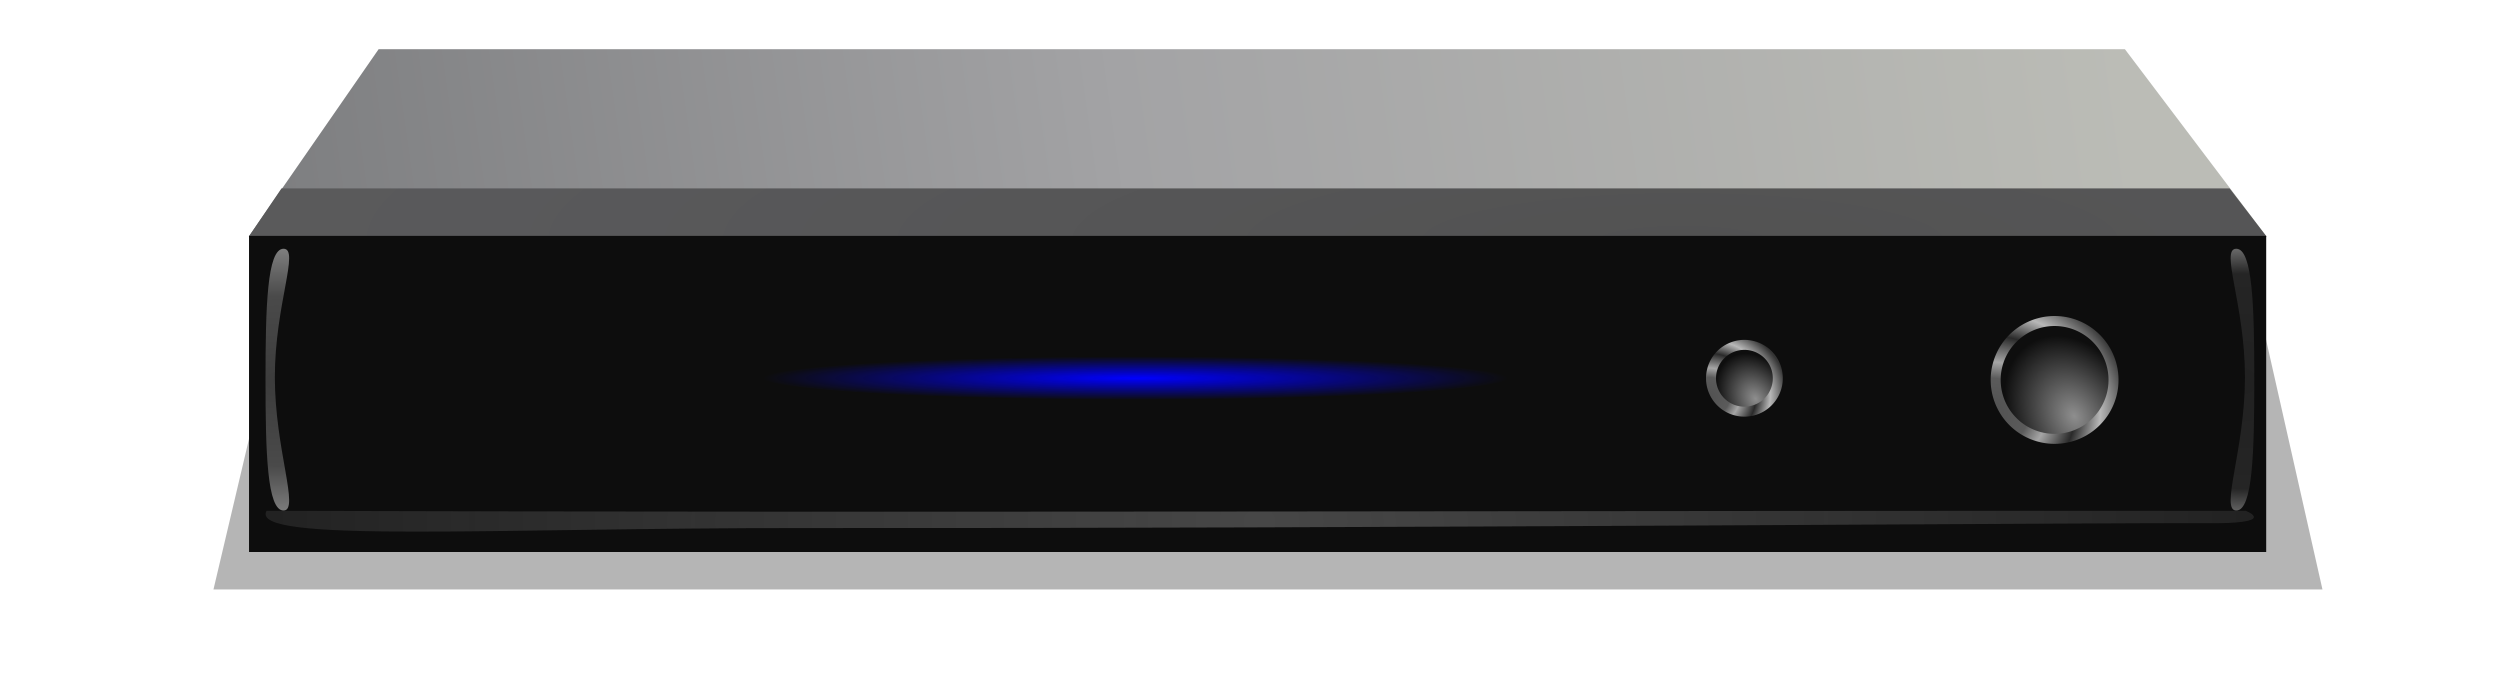
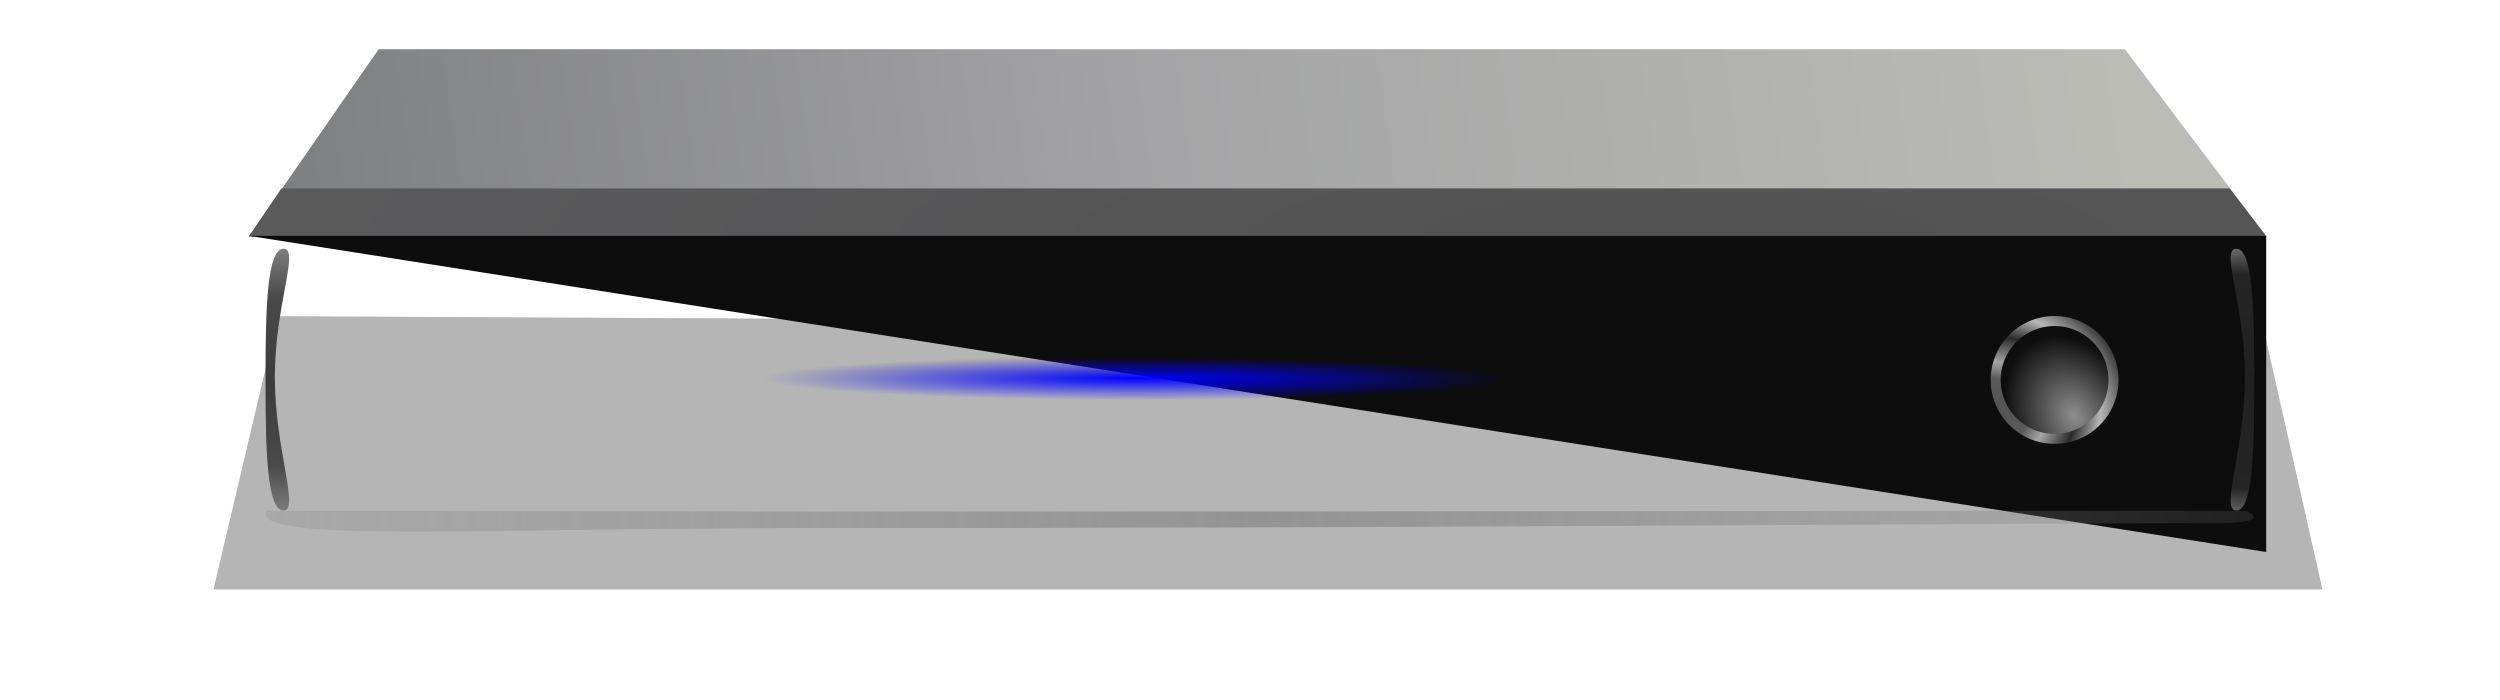
<svg xmlns="http://www.w3.org/2000/svg" xmlns:xlink="http://www.w3.org/1999/xlink" viewBox="0 0 250 70">
  <defs>
    <radialGradient id="f" gradientUnits="userSpaceOnUse" cy="273.5" cx="21.668" gradientTransform="matrix(1.574 0 0 1.372 -12.445 -101.7)" r="99.914">
      <stop offset="0" stop-color="#787878" />
      <stop offset="1" stop-color="#787878" stop-opacity="0" />
    </radialGradient>
    <radialGradient id="k" gradientUnits="userSpaceOnUse" cy="299.92" cx="10.688" gradientTransform="matrix(1 0 0 .072 0 278.39)" r="37.438">
      <stop offset="0" stop-color="#00f" />
      <stop offset="1" stop-color="#00f" stop-opacity="0" />
    </radialGradient>
    <radialGradient id="i" xlink:href="#b" gradientUnits="userSpaceOnUse" cy="302.61" cx="95.121" gradientTransform="matrix(2.195 0 0 2 -113.65 -302.64)" r="6.422" />
    <radialGradient id="j" xlink:href="#a" gradientUnits="userSpaceOnUse" cy="302.92" cx="103.56" gradientTransform="matrix(.86 -.511 .681 1.146 -191.82 8.697)" r="6.422" />
    <radialGradient id="e" gradientUnits="userSpaceOnUse" cy="361.9" cx="64.154" gradientTransform="matrix(1.773 0 0 .333 -49.597 124.94)" r="101.39">
      <stop offset="0" stop-color="#525252" />
      <stop offset=".683" stop-color="#59595b" />
      <stop offset="1" stop-color="#5c5c5c" />
    </radialGradient>
    <radialGradient id="h" gradientUnits="userSpaceOnUse" cy="259.27" cx="120.44" gradientTransform="matrix(11.739 0 0 11.08 -1293.4 -2613.3)" r="1.187">
      <stop offset="0" stop-color="#212121" />
      <stop offset=".821" stop-color="#252525" />
      <stop offset="1" stop-color="#656565" />
    </radialGradient>
    <radialGradient id="g" gradientUnits="userSpaceOnUse" cy="259.27" cx="-77.063" gradientTransform="matrix(14.054 -0 0 11.08 1005.9 -2613.3)" r="1.187">
      <stop offset="0" stop-color="#3c3c3c" />
      <stop offset=".648" stop-color="#4a4a4a" />
      <stop offset="1" stop-color="#7d7d7d" />
    </radialGradient>
    <linearGradient id="b">
      <stop offset="0" stop-color="#515151" />
      <stop offset=".271" stop-color="#5b5b5b" />
      <stop offset=".398" stop-color="#a5a5a5" />
      <stop offset=".601" stop-color="#2a2a2a" />
      <stop offset=".781" stop-color="#b8b8b8" />
      <stop offset="1" stop-color="#343434" />
    </linearGradient>
    <linearGradient id="d" y2="254.76" gradientUnits="userSpaceOnUse" x2="-88.464" y1="226.78" x1="108.62">
      <stop offset="0" stop-color="#bbbcb6" />
      <stop offset=".505" stop-color="#a3a3a5" />
      <stop offset="1" stop-color="#78797b" />
    </linearGradient>
    <linearGradient id="a">
      <stop offset="0" stop-color="#8e8e8e" />
      <stop offset="1" stop-color="#0e0e0e" />
    </linearGradient>
    <filter id="c" height="1.579" width="1.082" color-interpolation-filters="sRGB" y="-.29" x="-.041">
      <feGaussianBlur stdDeviation="4.043" />
    </filter>
  </defs>
  <path d="M-77 252.89l199.5 1 5.979 26.468h-211.96z" opacity=".538" filter="url(#c)" fill-rule="evenodd" transform="translate(104.41 -220.01) scale(.995)" />
  <path d="M-66.882 226.06l-13.044 18.825h202.78l-14.23-18.825z" fill="url(#d)" transform="translate(104.41 -220.01) scale(.995)" />
  <path d="M-76.644 240.05l-3.281 4.832h202.78l-3.707-4.832z" fill="url(#e)" transform="translate(104.41 -220.01) scale(.995)" />
-   <path fill-rule="evenodd" fill="#0d0d0d" d="M24.903 23.587H226.62V55.2H24.903z" />
+   <path fill-rule="evenodd" fill="#0d0d0d" d="M24.903 23.587H226.62V55.2z" />
  <path d="M-78.15 272.45c66.028.216 132.57-.025 198.9 0 0 0 3.648 1.365-4.297 1.246-5.093-.076-84.7.542-140.58.49-31.3-.028-55.849 1.563-54.017-1.736z" opacity=".543" fill="url(#f)" transform="translate(104.41 -220.01) scale(.995)" />
  <path d="M-77.312 259.02c0 7.266 2.532 13.406.875 13.406s-1.813-5.89-1.813-13.156c0-7.266.156-13.156 1.813-13.156s-.875 5.64-.875 12.906z" fill-rule="evenodd" fill="url(#g)" transform="translate(104.41 -220.01) scale(.995)" />
  <path d="M120.69 259.02c0 7.266-2.532 13.406-.875 13.406s1.813-5.89 1.813-13.156c0-7.266-.156-13.156-1.813-13.156s.875 5.64.875 12.906z" fill-rule="evenodd" fill="url(#h)" transform="translate(104.41 -220.01) scale(.995)" />
  <path d="M107.48 299.29a5.922 5.922 0 11-11.844 0 5.922 5.922 0 0111.844 0z" transform="translate(104.41 -259.8) scale(.995)" fill-rule="evenodd" stroke="url(#i)" stroke-width="1.005" fill="url(#j)" />
-   <path d="M107.48 299.29a5.922 5.922 0 11-11.844 0 5.922 5.922 0 0111.844 0z" transform="matrix(.564 0 0 .564 131.773 -130.973)" fill-rule="evenodd" stroke="url(#i)" stroke-width="1.772" fill="url(#j)" />
  <path d="M107.48 299.29a5.922 5.922 0 11-11.844 0 5.922 5.922 0 0111.844 0z" transform="matrix(.564 0 0 .564 117.163 -130.973)" fill-rule="evenodd" stroke="url(#i)" stroke-width="1.772" fill="url(#j)" />
  <path d="M48.125 299.92c0 1.484-16.761 2.688-37.438 2.688-20.676 0-37.438-1.204-37.438-2.688s16.761-2.688 37.438-2.688c20.676 0 37.438 1.204 37.438 2.688z" transform="matrix(.995 0 0 .81 102.918 -205.163)" fill-rule="evenodd" fill="url(#k)" />
</svg>